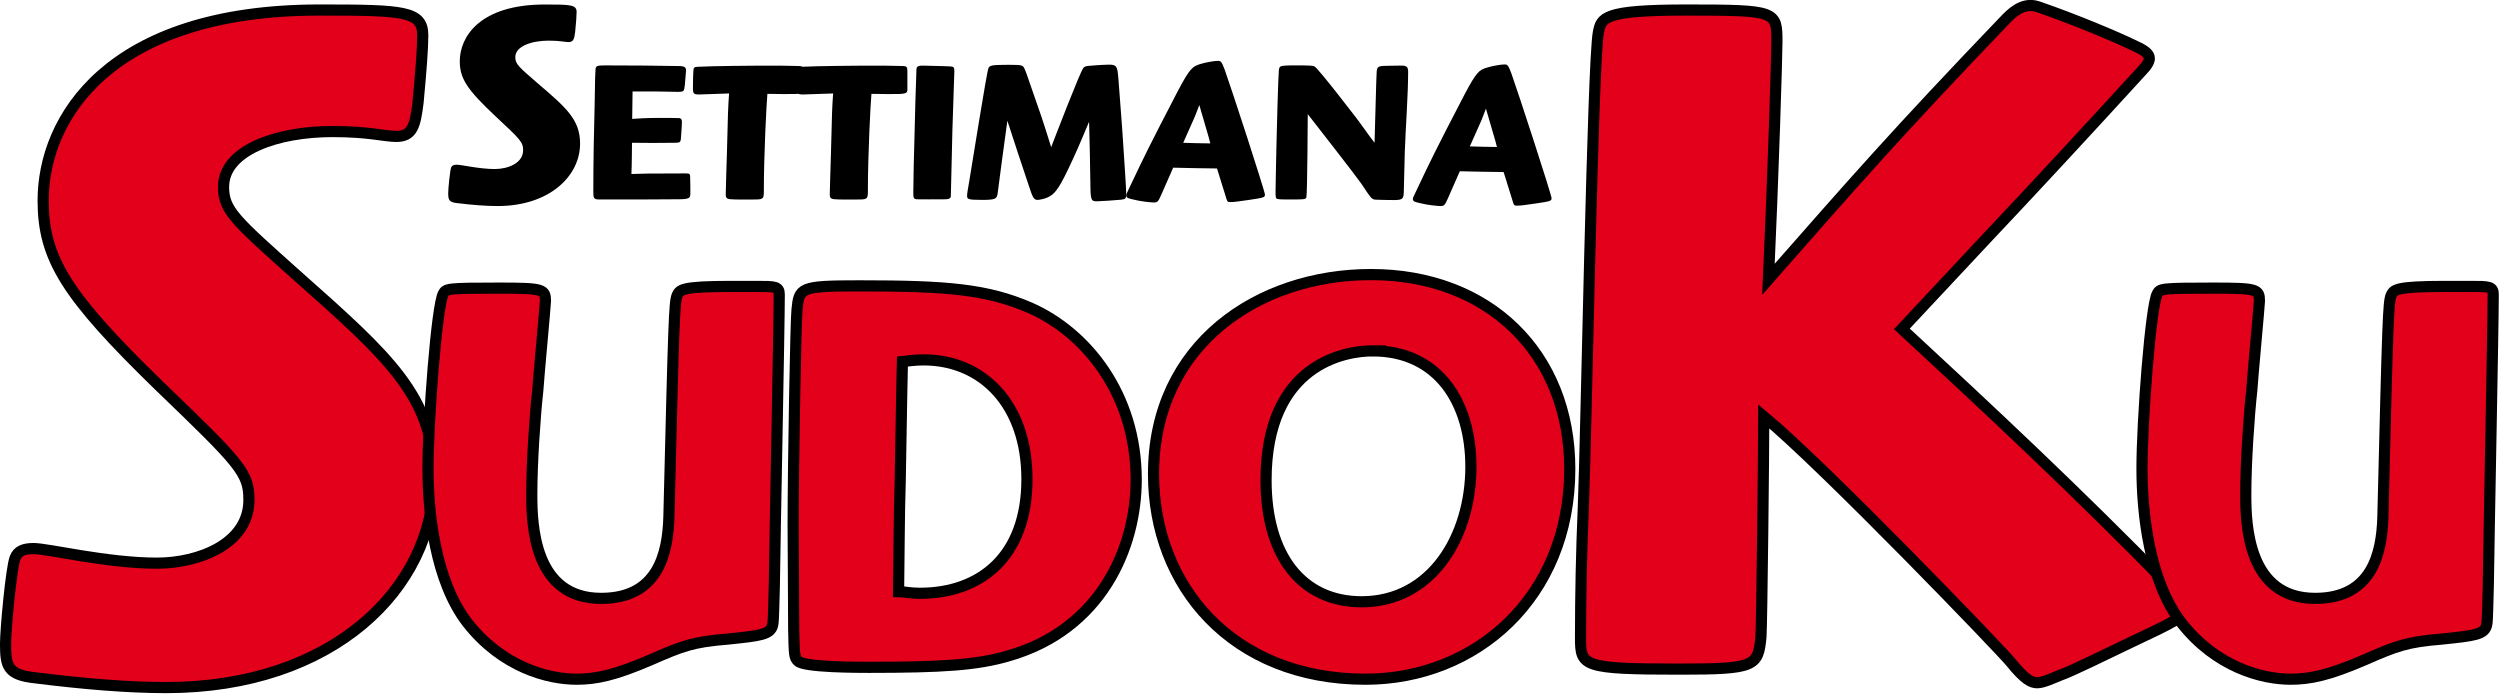
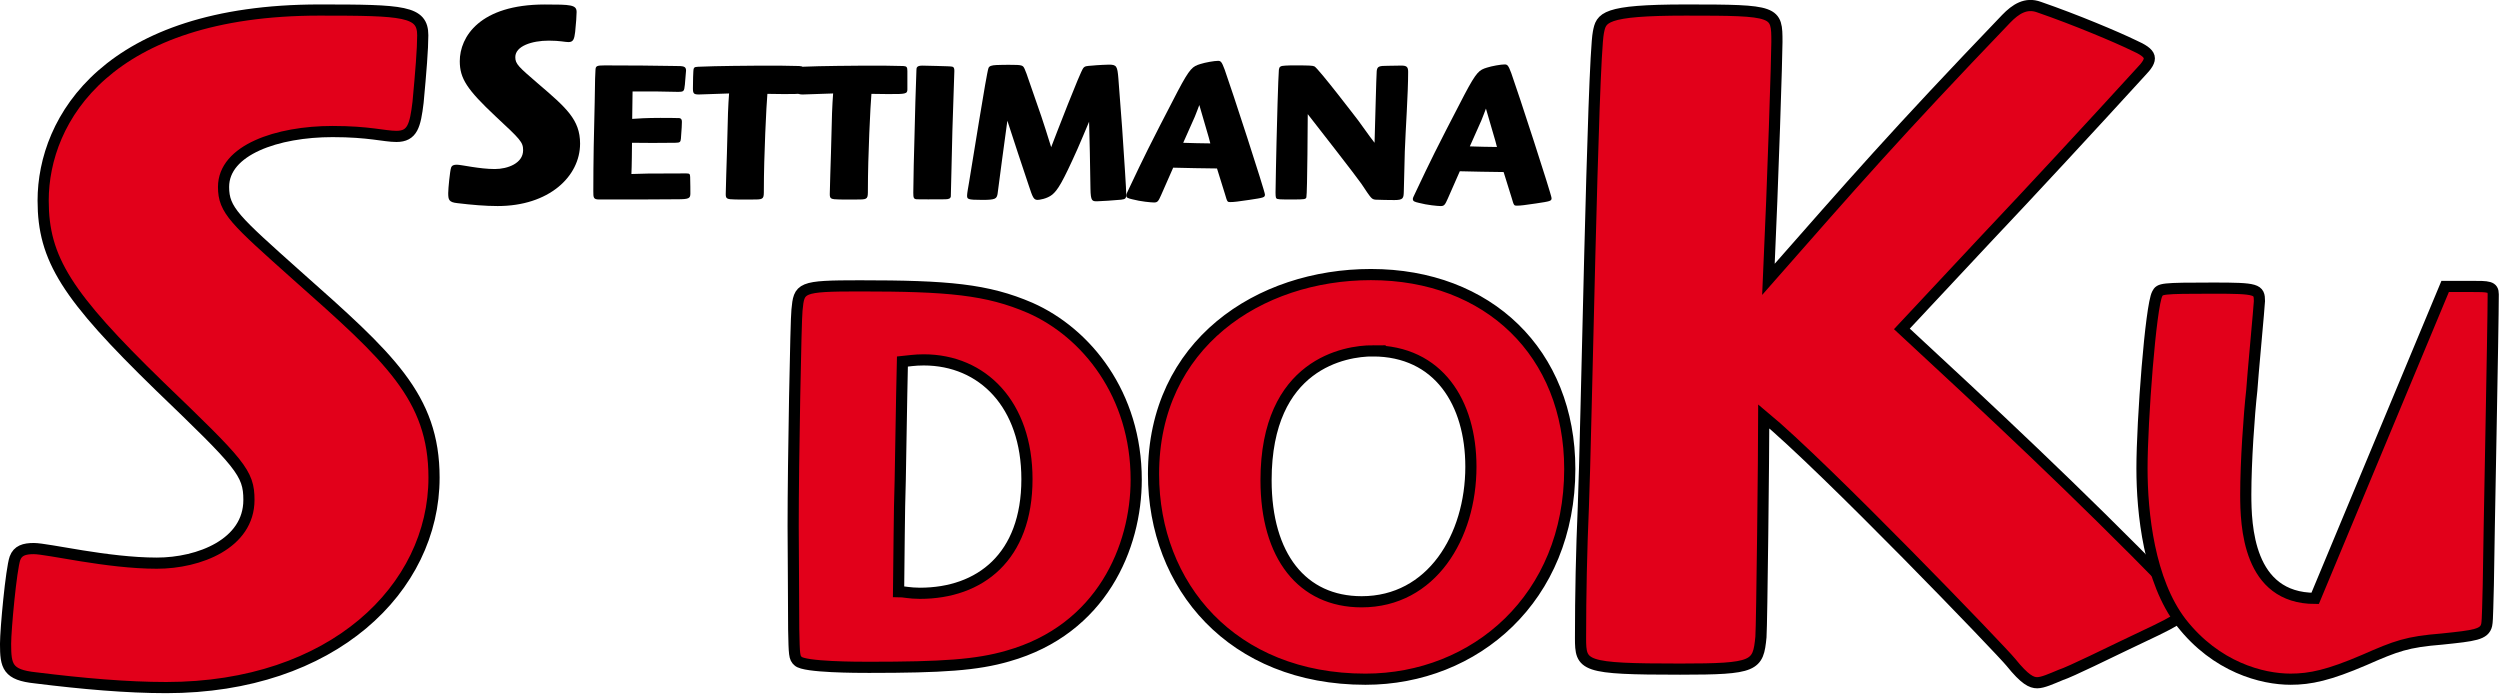
<svg xmlns="http://www.w3.org/2000/svg" width="600" height="166.44" version="1.1" viewBox="0 0 600 166.44">
  <g transform="matrix(1.034 0 0 1.034 -10.345 -9.876)" fill="#e2001a" stroke="#000" stroke-width="2.591">
    <path d="m84.14 11.88c-49.072 0-64.12 25.271-64.12 44.224 0 13.538 5.452 22.112 27.044 43.095 18.756 18.05 20.719 20.081 20.719 26.399 0 10.153-11.559 14.666-21.373 14.666-11.559 0-25.299-3.385-28.571-3.385-2.181 0-3.708.452-4.362 2.256-.872 2.482-2.181 16.471-2.181 19.855 0 5.19.436 7.22 6.979 7.897 10.905 1.354 21.155 2.256 30.315 2.256 38.603 0 62.157-23.014 62.157-48.736 0-18.727-10.469-27.978-31.842-46.931-14.394-12.861-17.012-15.117-17.012-20.532 0-8.574 12.431-12.861 25.299-12.861 8.506 0 11.995 1.128 14.831 1.128 3.708 0 4.362-2.482 5.016-7.897.654-6.995 1.091-12.41 1.091-15.568 0-5.641-4.362-5.866-23.99-5.866z" />
    <path d="m470.86 65.13c10.469-11.056 24.863-26.624 35.986-38.808 3.053-3.159 2.835-4.287-1.745-6.318-3.708-1.805-13.304-5.866-21.81-8.8-3.053-1.128-5.452.452-7.633 2.708-25.953 27.076-35.332 37.906-55.178 60.469 1.091-23.691 1.963-51.895 1.963-55.054 0-7.22 0-7.446-21.155-7.446-19.192 0-19.629 1.805-20.283 5.189-1.309 6.543-2.835 94.314-3.49 110.11-.436 10.153-.654 20.307-.654 30.46 0 6.543.436 7.22 23.118 7.22 17.448 0 18.102-.677 18.756-7.446.218-2.933.654-43.321.654-51.218 14.176 11.733 55.396 54.603 57.359 57.085 3.272 4.061 4.798 4.738 6.107 4.738 1.309 0 3.271-.902 5.452-1.805 2.181-.677 12.213-5.641 14.612-6.769 12.868-6.092 13.958-6.543 13.958-8.8 0-1.128 0-1.579-3.271-4.964-21.373-21.886-41.656-40.839-62.157-59.792z" />
-     <path d="m149.54 148.44c-15.596 0-16.103-16.921-16.103-24.136 0-7.477.762-18.495 1.395-24.136.127-2.361 1.775-19.938 1.775-20.725 0-2.755-.507-3.017-10.651-3.017-12.299 0-12.426.131-13.06 1.312-1.521 2.755-3.55 29.514-3.55 40.532 0 10.363 1.648 26.103 9.129 35.81 8.115 10.363 18.765 13.117 25.359 13.117 4.565 0 8.875-.918 17.117-4.46 7.481-3.279 9.89-4.197 18.005-4.853 7.608-.787 9.89-1.049 10.397-3.279.254-1.049.254-6.165.38-9.313.126-10.625 1.141-60.208 1.141-67.423 0-1.836-1.014-1.836-5.199-1.836h-5.959c-11.665 0-11.919.787-12.553 2.099-.634 1.705-.761 4.985-1.902 51.42-.254 8.526-2.536 18.889-15.722 18.889z" />
    <path d="m209.57 75.9c-13.947 0-14.074.394-14.581 5.64-.254 1.968-.887 35.023-.887 50.108 0 6.296.127 16.003.127 24.005.126 5.903.126 6.559 1.014 7.346 1.395 1.443 13.947 1.443 16.483 1.443 16.99 0 24.978-.525 32.205-2.623 21.808-6.165 29.796-25.316 29.796-40.926 0-19.807-11.538-34.105-24.598-39.877-10.017-4.329-19.146-5.116-39.559-5.116zm38.798 44.861c0 18.102-10.904 26.497-24.851 26.497-2.409 0-3.804-.394-4.945-.394.126-8.264.126-18.364.38-25.71.38-20.856.38-23.218.507-27.677 1.395-.131 2.789-.394 4.945-.394 13.694 0 23.964 10.363 23.964 27.678z" />
    <path d="m328.21 73.28c-25.992 0-50.463 16.134-50.463 46.304 0 25.972 18.258 47.616 49.195 47.616 25.485 0 47.42-18.889 47.42-48.796 0-26.89-18.892-45.123-46.153-45.123zm.38 17.708c15.342 0 22.823 12.068 22.823 26.89 0 16.265-9.129 31.35-25.358 31.35-13.82 0-22.189-10.625-22.189-28.202 0-27.153 18.512-30.039 24.725-30.039z" />
-     <path d="m547.37 148.44c-15.596 0-16.103-16.921-16.103-24.136 0-7.477.761-18.495 1.395-24.136.126-2.361 1.775-19.938 1.775-20.725 0-2.755-.507-3.017-10.651-3.017-12.299 0-12.426.131-13.06 1.312-1.522 2.755-3.55 29.514-3.55 40.532 0 10.363 1.648 26.103 9.129 35.81 8.115 10.363 18.765 13.117 25.359 13.117 4.564 0 8.876-.918 17.117-4.46 7.481-3.279 9.89-4.197 18.004-4.853 7.607-.787 9.89-1.049 10.397-3.279.254-1.049.254-6.165.38-9.313.126-10.625 1.141-60.208 1.141-67.423 0-1.836-1.014-1.836-5.199-1.836h-5.959c-11.665 0-11.918.787-12.552 2.099-.634 1.705-.762 4.985-1.902 51.42-.254 8.526-2.536 18.889-15.722 18.889z" />
+     <path d="m547.37 148.44c-15.596 0-16.103-16.921-16.103-24.136 0-7.477.761-18.495 1.395-24.136.126-2.361 1.775-19.938 1.775-20.725 0-2.755-.507-3.017-10.651-3.017-12.299 0-12.426.131-13.06 1.312-1.522 2.755-3.55 29.514-3.55 40.532 0 10.363 1.648 26.103 9.129 35.81 8.115 10.363 18.765 13.117 25.359 13.117 4.564 0 8.876-.918 17.117-4.46 7.481-3.279 9.89-4.197 18.004-4.853 7.607-.787 9.89-1.049 10.397-3.279.254-1.049.254-6.165.38-9.313.126-10.625 1.141-60.208 1.141-67.423 0-1.836-1.014-1.836-5.199-1.836h-5.959z" />
  </g>
  <g stroke-width="1.034">
    <path d="m130.75 1.079c-15.616 0-20.404 7.773-20.404 13.602 0 4.164 1.735 6.801 8.606 13.256 5.969 5.552 6.593 6.177 6.593 8.12 0 3.123-3.678 4.511-6.801 4.511-3.678 0-8.051-1.041-9.092-1.041-.694 0-1.18.139-1.388.694-.278.763-.694 5.066-.694 6.107 0 1.596.139 2.221 2.221 2.429 3.47.416 6.732.694 9.647.694 12.285 0 19.779-7.079 19.779-14.991 0-5.76-3.331-8.606-10.133-14.435-4.581-3.956-5.413-4.65-5.413-6.316 0-2.637 3.956-3.956 8.051-3.956 2.707 0 3.817.347 4.719.347 1.18 0 1.388-.763 1.596-2.429.209-2.151.348-3.817.348-4.789 0-1.735-1.388-1.804-7.634-1.804z" />
    <path d="m157.72 21.955c.707 0 4.102.091 4.857.091 1.603 0 1.603-.091 1.792-1.719.091-1.002.283-3.151.283-3.389 0-1.05-.661-1.098-2.499-1.098-5.753-.091-9.902-.143-17.021-.143-1.933 0-2.169.143-2.216 1.098-.091 1.146-.091 1.814-.188 7.734-.188 7.113-.33 14.274-.33 21.387 0 1.48 0 1.958 1.367 1.958h9.996c2.923 0 5.847-.051 8.77-.051 2.782 0 3.159-.191 3.159-1.385 0-.908 0-2.053-.051-3.962-.051-.669-.051-.859-.943-.859-9.572 0-10.609.051-13.156.143.091-1.528.141-6.684.141-7.495 2.499.051 7.12.051 10.373 0 1.226 0 1.273-.239 1.367-1.002.188-2.148.235-3.676.235-4.01 0-.525-.141-.812-.565-.908-.378-.051-4.008-.051-4.621-.051-3.253 0-5.564.143-6.743.239 0-.954.091-5.538.091-6.588z" />
    <path d="m174.98 22.431c-.236 3.294-.283 4.392-.519 14.37-.051.669-.283 9.739-.283 9.787 0 1.146.283 1.241 2.358 1.289.661.051 3.961 0 4.715 0 2.075 0 2.075-.287 2.075-2.292 0-8.116.613-20.481.849-23.059l3.866.051c2.688 0 3.301 0 4.008-.143.661-.143.754-.477.754-.954v-4.44c0-.954-.188-1.146-.99-1.194-2.499-.091-5.658-.091-9.289-.091-1.179 0-11.599.091-14.098.238-1.556.051-1.745.051-1.933.477-.141.334-.188 3.581-.188 4.774 0 1.241.236 1.432 1.462 1.432.236 0 1.839-.051 2.735-.091z" />
    <path d="m199.95 22.431c-.236 3.294-.283 4.392-.519 14.37-.051.669-.283 9.739-.283 9.787 0 1.146.283 1.241 2.357 1.289.66.051 3.961 0 4.715 0 2.075 0 2.075-.287 2.075-2.292 0-8.116.613-20.481.849-23.059l3.866.051c2.688 0 3.301 0 4.008-.143.661-.143.754-.477.754-.954v-4.44c0-.954-.188-1.146-.99-1.194-2.499-.091-5.658-.091-9.289-.091-1.179 0-11.599.091-14.098.238-1.556.051-1.745.051-1.933.477-.141.334-.188 3.581-.188 4.774 0 1.241.235 1.432 1.462 1.432.235 0 1.839-.051 2.735-.091z" />
    <path d="m225.32 15.841c-1.933-.051-3.065-.091-3.961-.091-1.32 0-1.415.477-1.415 1.05-.091 1.528-.424 13.319-.471 16.136-.091 2.626-.283 10.836-.283 13.319 0 1.289.091 1.575 1.037 1.575 1.226.051 3.348 0 6.554 0 .943 0 1.32-.19 1.415-.669.051-.238.283-13.319.378-15.802.051-2.244.471-13.845.471-14.321 0-.525-.051-.954-.565-1.05-.519-.091-1.603-.091-3.159-.143z" />
    <path d="m252.28 35.321c-2.169-6.97-2.263-7.161-5.611-16.757-.091-.334-.424-1.241-.754-2.005-.424-.908-.519-1.002-3.631-1.002-.566 0-2.263 0-3.112.051-1.179.051-1.745.238-1.933.715-.471 1.098-3.914 23.106-4.668 27.45-.188 1.05-.471 2.674-.471 3.103 0 .907 0 1.098 3.678 1.098 3.159 0 3.395-.287 3.631-1.385.091-.621 1.933-14.847 2.357-17.616 1.697 5.204 3.395 10.407 5.139 15.563.942 2.865 1.179 3.437 2.122 3.437.378 0 2.216-.239 3.489-1.241 1.32-1.098 2.452-2.864 6.082-10.98.424-.908 2.357-5.538 2.782-6.54.141 4.01.236 10.264.33 16.088.051 3.008.424 3.008 1.603 3.008.519 0 4.526-.238 5.752-.382 1.085-.144 1.226-.287 1.226-1.337 0-.191-.091-2.721-.283-5.347-.613-9.643-.707-10.932-1.603-22.486-.236-2.864-.424-3.246-2.263-3.246-.283 0-2.735.091-4.102.238-1.226.091-1.698.091-2.075.621-.754.954-6.46 15.754-7.686 18.953z" />
    <path d="m292.08 40.431c.99 3.103 1.697 5.538 1.933 6.206.519 1.814.566 1.862 1.226 1.862 1.037 0 1.886-.143 4.574-.525 3.489-.525 3.772-.574 3.772-1.289 0-.764-8.063-25.54-9.666-29.98-.707-1.909-.943-2.1-1.603-2.1-.896 0-3.065.382-4.244.764-1.839.574-2.452.908-5.423 6.54-7.072 13.606-8.11 15.802-11.458 22.867-.897 1.862-.897 1.862-.897 2.148 0 .525.424.669 1.462.908 1.933.525 4.527.764 5.234.764.849 0 1.037-.334 1.697-1.814.424-.908 2.405-5.49 2.876-6.54 1.509.051 8.817.19 10.515.19zm-1.603-6.015c-.99 0-5.564-.091-6.507-.143.424-1.002 2.405-5.394 2.782-6.254.471-1.146.754-1.957 1.084-2.817.283.908.378 1.241 1.32 4.535.99 3.342 1.084 3.724 1.32 4.678z" />
    <path d="m333.1 15.79c-2.169 0-2.546.143-2.688 1.241-.091.669-.424 14.513-.519 17.234-.707-.908-1.037-1.337-3.913-5.347-.188-.239-9.524-12.46-10.515-12.985-.471-.19-1.037-.239-4.574-.239-.471 0-2.169 0-2.405.051-1.226.051-1.462.287-1.556 1.002-.141 1.337-.519 14.513-.566 17.472-.051 2.244-.235 10.551-.235 12.03 0 .287 0 1.146.188 1.337.236.287.801.287 3.961.287 2.829 0 3.112-.051 3.253-.525.236-.907.33-19.716.33-19.955 1.697 2.148 12.024 15.42 12.872 16.709 2.405 3.628 2.452 3.676 3.348 3.819.424.051 4.102.091 4.574.091 2.216 0 2.216-.477 2.263-2.244l.236-9.453c.188-5.299.801-13.749.801-19.048 0-1.194-.33-1.528-1.65-1.528z" />
    <path d="m360.87 41.29c.99 3.103 1.698 5.538 1.933 6.206.519 1.814.565 1.862 1.226 1.862 1.037 0 1.886-.143 4.574-.525 3.489-.525 3.772-.574 3.772-1.289 0-.764-8.063-25.54-9.666-29.98-.707-1.909-.942-2.1-1.603-2.1-.896 0-3.065.382-4.244.764-1.839.574-2.452.908-5.422 6.54-7.073 13.606-8.11 15.802-11.458 22.867-.896 1.862-.896 1.862-.896 2.148 0 .525.424.669 1.462.908 1.933.525 4.527.764 5.234.764.849 0 1.038-.334 1.698-1.814.424-.908 2.405-5.49 2.876-6.54 1.509.051 8.817.19 10.515.19zm-1.603-6.015c-.99 0-5.564-.091-6.507-.143.424-1.002 2.405-5.394 2.782-6.254.471-1.146.754-1.957 1.084-2.817.283.908.378 1.241 1.32 4.535.99 3.342 1.084 3.724 1.32 4.678z" />
  </g>
</svg>